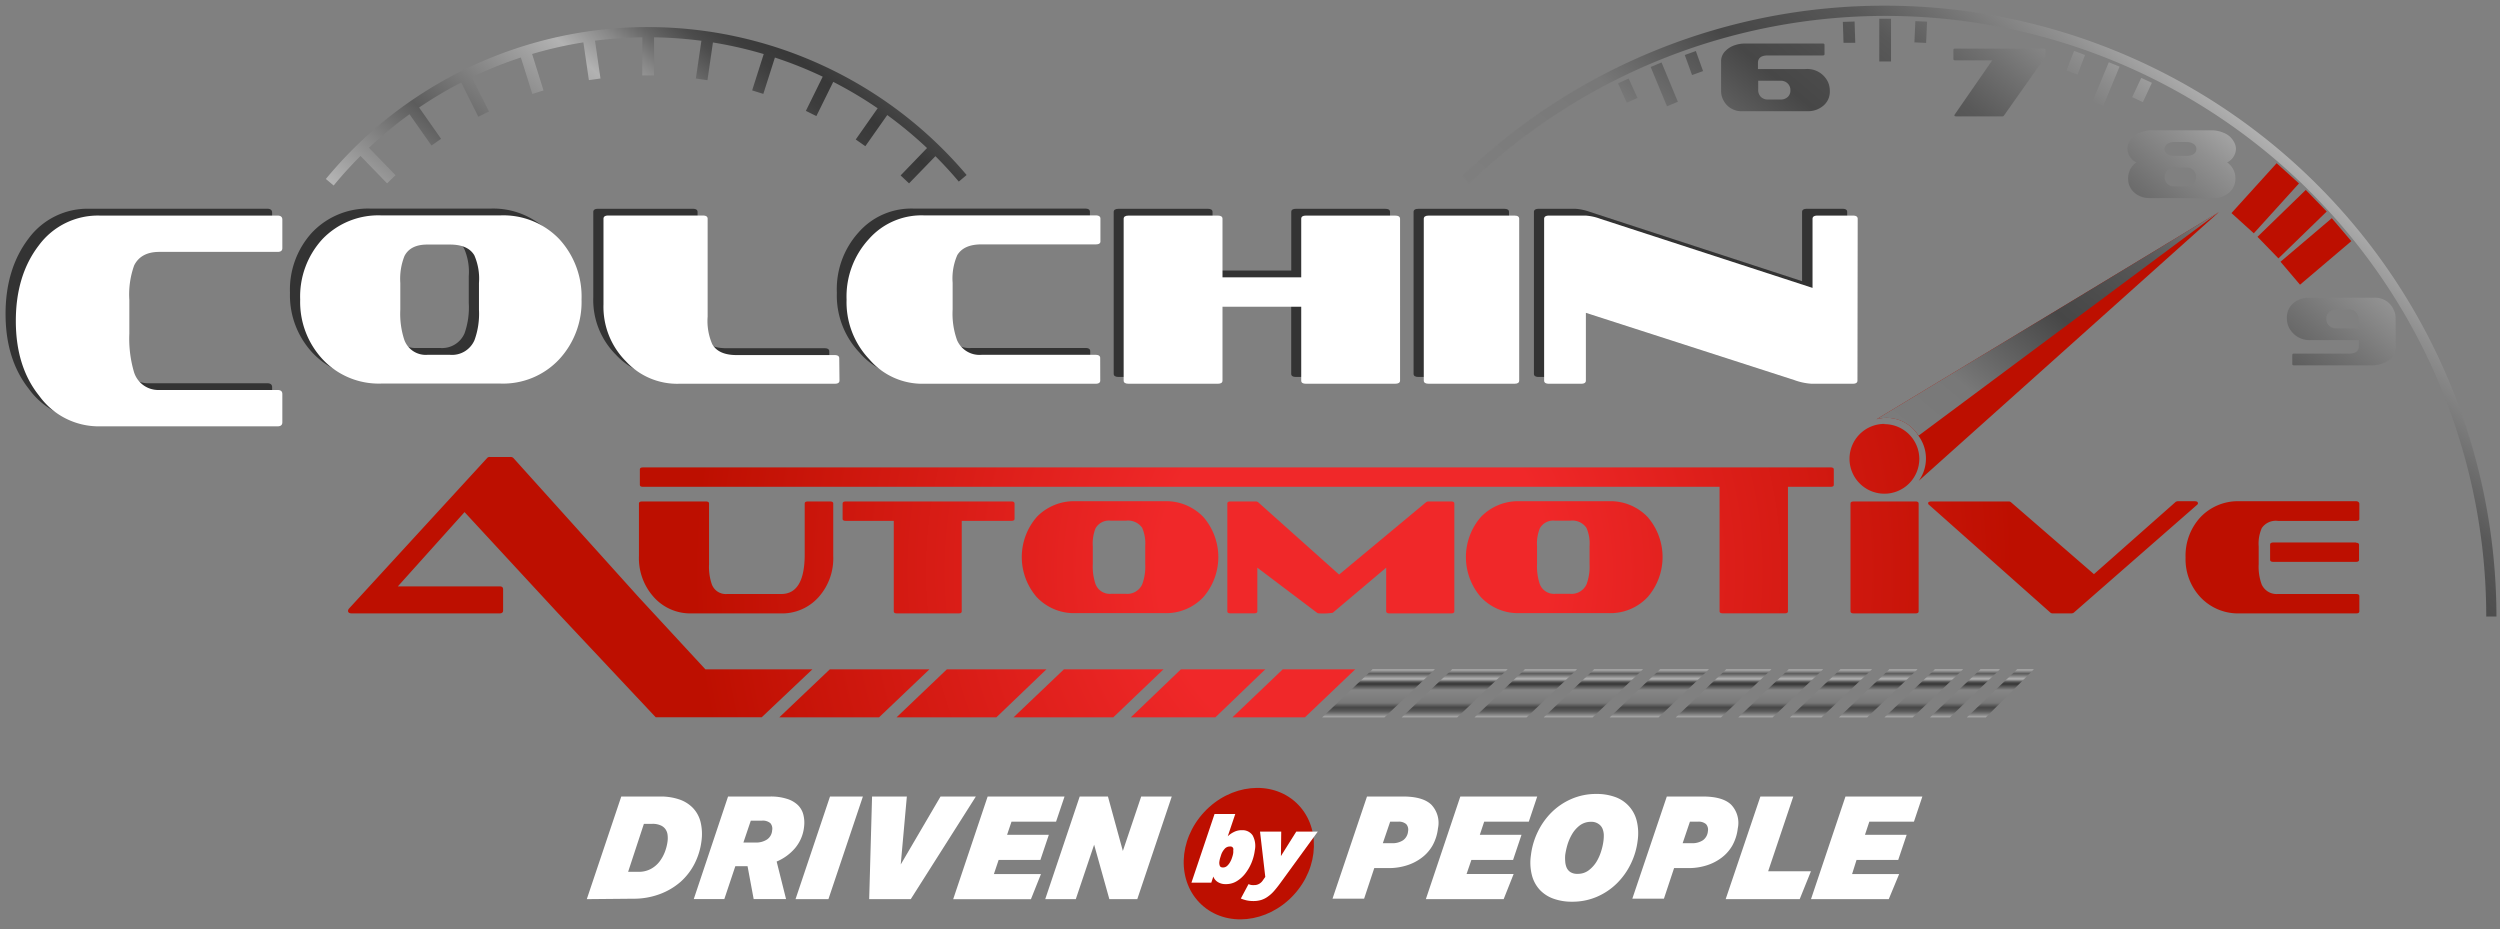
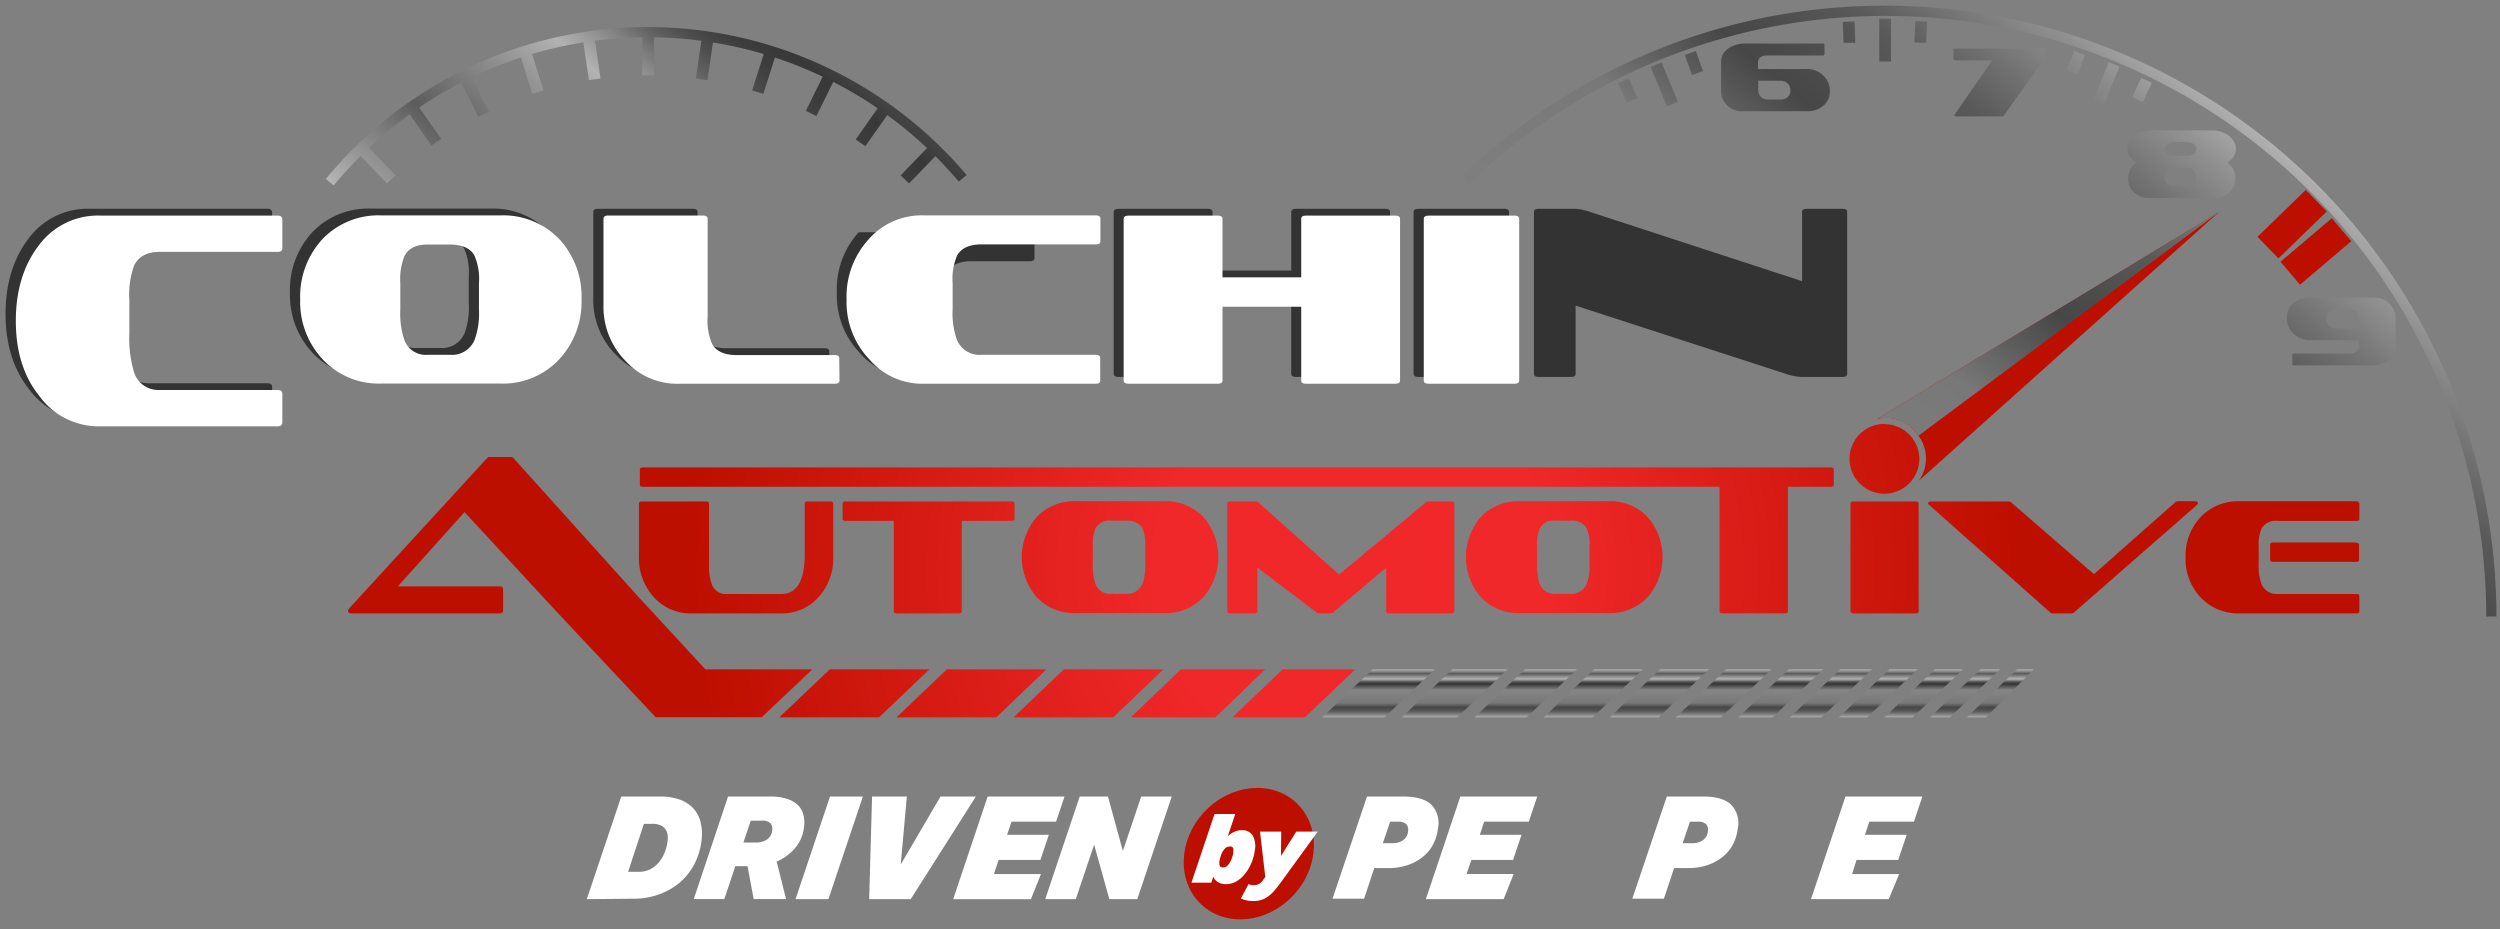
<svg xmlns="http://www.w3.org/2000/svg" xmlns:xlink="http://www.w3.org/1999/xlink" width="409" height="152" viewBox="0 0 409 152">
  <rect x="0" y="0" width="409" height="152" fill="#808080" stroke="none" />
  <defs>
    <linearGradient id="a" x1="309.52" y1="-28.66" x2="175.13" y2="131.5" gradientUnits="userSpaceOnUse">
      <stop offset="0" stop-color="#b0b0b0" />
      <stop offset="0.04" stop-color="#909090" />
      <stop offset="0.09" stop-color="#707070" />
      <stop offset="0.13" stop-color="#595959" />
      <stop offset="0.18" stop-color="#4c4c4c" />
      <stop offset="0.21" stop-color="#474747" />
      <stop offset="0.3" stop-color="#787878" />
      <stop offset="0.56" stop-color="#858585" />
      <stop offset="0.57" stop-color="#858585" />
      <stop offset="0.69" stop-color="#383838" />
      <stop offset="0.71" stop-color="#3d3d3d" />
      <stop offset="0.73" stop-color="#4c4c4c" />
      <stop offset="0.75" stop-color="#656565" />
      <stop offset="0.77" stop-color="#878787" />
      <stop offset="0.8" stop-color="#b2b2b2" />
      <stop offset="0.91" stop-color="#5c5c5c" />
      <stop offset="1" stop-color="#b5b5b5" />
    </linearGradient>
    <linearGradient id="b" x1="274.52" y1="117.36" x2="274.52" y2="109.5" xlink:href="#a" />
    <radialGradient id="c" cx="221.44" cy="93.38" r="117.55" gradientUnits="userSpaceOnUse">
      <stop offset="0.27" stop-color="#f02829" />
      <stop offset="0.92" stop-color="#bd0f00" />
    </radialGradient>
  </defs>
  <title>logo</title>
  <path d="M313.85,71.28A6.07,6.07,0,0,0,307,68.59L363,34.71,313.91,78.66A6.25,6.25,0,0,0,313.85,71.28Z" style="fill:#bd0f00" />
  <rect x="369.49" y="34.21" width="11.01" height="4.92" transform="translate(80.38 271.56) rotate(-44.15)" style="fill:#bd0f00" />
  <rect x="373.37" y="38.66" width="11.01" height="4.93" transform="translate(63.44 254.99) rotate(-40.33)" style="fill:#bd0f00" />
-   <rect x="365.11" y="29.99" width="11.01" height="4.93" transform="translate(97.73 285.33) rotate(-47.83)" style="fill:#bd0f00" />
  <path d="M44.52,68c0,.44-.26.65-.79.65H14.67a12,12,0,0,1-9.93-5Q.92,58.83.91,51.4T4.69,39a12,12,0,0,1,10-4.85H43.73c.53,0,.79.22.79.65v4.68c0,.4-.26.6-.79.6H24.39c-2,0-3.4.74-4.12,2.22A14.32,14.32,0,0,0,19.49,48v5.48a19.06,19.06,0,0,0,.74,6.22,4.16,4.16,0,0,0,4.16,3H43.73c.53,0,.79.22.79.65Z" style="fill:#333" />
  <path d="M93.47,47.91a13.81,13.81,0,0,1-3.69,9.83,12.56,12.56,0,0,1-9.59,3.93H60.72a12.56,12.56,0,0,1-9.57-3.93,13.78,13.78,0,0,1-3.71-9.83A13.83,13.83,0,0,1,51.09,38a12.61,12.61,0,0,1,9.63-3.87H80.19A12.64,12.64,0,0,1,89.82,38,13.83,13.83,0,0,1,93.47,47.91ZM76.69,49.56V45.19a9.56,9.56,0,0,0-.76-4.53c-.7-1.18-2-1.76-4-1.76H68.23c-1.85,0-3.09.62-3.73,1.88a10,10,0,0,0-.69,4.41v4.37a13.66,13.66,0,0,0,.65,4.89,3.73,3.73,0,0,0,3.77,2.48H72a4,4,0,0,0,4-2.4A12.66,12.66,0,0,0,76.69,49.56Z" style="fill:#333" />
  <path d="M135.67,61.15c0,.35-.26.52-.77.52H109.5A11.39,11.39,0,0,1,100.73,58a12.65,12.65,0,0,1-3.67-9.32v-14c0-.35.26-.52.77-.52h15.52c.51,0,.77.17.77.52v16a9.56,9.56,0,0,0,.76,4.53c.69,1.18,2,1.76,4,1.76H134.9c.51,0,.77.18.77.52Z" style="fill:#333" />
-   <path d="M178.36,61.15c0,.35-.26.52-.76.52h-28a11.39,11.39,0,0,1-9-4,13.58,13.58,0,0,1-3.69-9.79A13.83,13.83,0,0,1,140.48,38a11.44,11.44,0,0,1,9.07-3.87h28c.5,0,.76.17.76.52v3.73c0,.33-.26.49-.76.49H158.94c-1.95,0-3.28.58-4,1.76a9.56,9.56,0,0,0-.76,4.53v4.37a12.86,12.86,0,0,0,.72,5,4,4,0,0,0,4,2.4H177.6c.5,0,.76.18.76.52Z" style="fill:#333" />
+   <path d="M178.36,61.15c0,.35-.26.52-.76.52h-28a11.39,11.39,0,0,1-9-4,13.58,13.58,0,0,1-3.69-9.79A13.83,13.83,0,0,1,140.48,38h28c.5,0,.76.17.76.52v3.73c0,.33-.26.49-.76.49H158.94c-1.95,0-3.28.58-4,1.76a9.56,9.56,0,0,0-.76,4.53v4.37a12.86,12.86,0,0,0,.72,5,4,4,0,0,0,4,2.4H177.6c.5,0,.76.18.76.52Z" style="fill:#333" />
  <path d="M227.37,61.15c0,.35-.26.52-.8.52H212c-.51,0-.76-.18-.76-.52V49.06H198.33V61.15c0,.34-.26.52-.76.52H183c-.53,0-.8-.17-.8-.52V34.68c0-.35.27-.52.8-.52h14.61c.5,0,.76.17.76.52v9.58h12.88V34.68c0-.35.25-.52.76-.52h14.6c.54,0,.8.17.8.52Z" style="fill:#333" />
  <path d="M246.87,61.15c0,.35-.25.52-.76.52H232.06c-.54,0-.8-.17-.8-.52V34.68c0-.35.26-.52.8-.52h14.05c.51,0,.76.17.76.52Z" style="fill:#333" />
  <path d="M302.2,61.15c0,.35-.25.52-.76.52h-6.76a9.9,9.9,0,0,1-2.8-.6L257.77,50V61.15c0,.35-.25.52-.76.52h-5.26c-.53,0-.8-.17-.8-.52V34.68c0-.35.27-.52.8-.52h6a8.57,8.57,0,0,1,2.4.52L294.82,46V34.68c0-.35.27-.52.8-.52h5.82c.51,0,.76.17.76.52Z" style="fill:#333" />
  <path d="M46.19,69.09c0,.44-.26.66-.79.66H16.34a12,12,0,0,1-9.93-5Q2.59,60,2.59,52.51T6.37,40.12a12,12,0,0,1,10-4.85H45.4c.53,0,.79.22.79.66V40.6c0,.41-.26.61-.79.61H26.06q-3,0-4.11,2.21a14.09,14.09,0,0,0-.79,5.67v5.48a19.45,19.45,0,0,0,.74,6.23,4.15,4.15,0,0,0,4.16,3H45.4c.53,0,.79.22.79.66Z" style="fill:#fff" />
  <path d="M95.14,49a13.78,13.78,0,0,1-3.69,9.82,12.56,12.56,0,0,1-9.59,3.93H62.39a12.56,12.56,0,0,1-9.57-3.93A13.76,13.76,0,0,1,49.11,49a13.86,13.86,0,0,1,3.65-9.89,12.65,12.65,0,0,1,9.63-3.87H81.86a12.65,12.65,0,0,1,9.63,3.87A13.86,13.86,0,0,1,95.14,49ZM78.36,50.67V46.3a9.56,9.56,0,0,0-.76-4.53c-.69-1.17-2-1.76-4-1.76H69.9c-1.85,0-3.09.63-3.73,1.88a10.11,10.11,0,0,0-.68,4.41v4.37a13.7,13.7,0,0,0,.64,4.89,3.72,3.72,0,0,0,3.77,2.49h3.73a4,4,0,0,0,4-2.41A12.66,12.66,0,0,0,78.36,50.67Z" style="fill:#fff" />
  <path d="M137.34,62.26c0,.35-.26.52-.77.52h-25.4a11.39,11.39,0,0,1-8.77-3.67,12.64,12.64,0,0,1-3.67-9.32v-14c0-.35.26-.53.77-.53H115c.51,0,.77.18.77.53v16a9.51,9.51,0,0,0,.76,4.53c.69,1.18,2,1.77,4,1.77h16c.51,0,.77.17.77.52Z" style="fill:#fff" />
  <path d="M180,62.26c0,.35-.26.52-.76.52H151.22a11.39,11.39,0,0,1-9-4A13.54,13.54,0,0,1,138.5,49a13.86,13.86,0,0,1,3.65-9.89,11.47,11.47,0,0,1,9.07-3.87h28.05c.5,0,.76.18.76.53v3.73c0,.32-.26.48-.76.48H160.61c-2,0-3.28.59-4,1.76a9.56,9.56,0,0,0-.76,4.53v4.37a12.82,12.82,0,0,0,.72,5,4,4,0,0,0,4,2.41h18.66c.5,0,.76.17.76.52Z" style="fill:#fff" />
  <path d="M229.05,62.26c0,.35-.27.52-.81.52h-14.6c-.51,0-.76-.17-.76-.52V50.18H200V62.26c0,.35-.25.52-.76.52H184.63c-.53,0-.8-.17-.8-.52V35.8c0-.35.27-.53.8-.53h14.61c.51,0,.76.18.76.52v9.58h12.88V35.79c0-.34.25-.52.76-.52h14.6c.54,0,.81.18.81.53Z" style="fill:#fff" />
  <path d="M248.54,62.26c0,.35-.25.52-.76.52H233.73c-.53,0-.8-.17-.8-.52V35.8c0-.35.27-.53.8-.53h14.05c.51,0,.76.18.76.53Z" style="fill:#fff" />
-   <path d="M303.88,62.26c0,.35-.26.52-.76.52h-6.76a10,10,0,0,1-2.81-.6l-34.1-11V62.26c0,.35-.26.52-.77.52h-5.26c-.53,0-.8-.17-.8-.52V35.8c0-.35.27-.53.8-.53h6a8.68,8.68,0,0,1,2.4.53l34.71,11.3V35.8c0-.35.27-.53.81-.53h5.81c.51,0,.77.18.77.53Z" style="fill:#fff" />
  <path d="M308.48.93a99.44,99.44,0,0,0-69.25,27.88l1.15,1.2a98.28,98.28,0,0,1,166.37,70.86h1.67A100.06,100.06,0,0,0,308.48.93ZM106,6.1a66.51,66.51,0,0,1,50.86,23.61l1.28-1.08a68.28,68.28,0,0,0-104.83.65l1.28,1.07A66.45,66.45,0,0,1,106,6.1ZM391.92,52a3,3,0,0,0-.34-1.38,3.29,3.29,0,0,0-3.21-1.91H377.78a3.86,3.86,0,0,0-2.53.84,3.06,3.06,0,0,0-1.12,2.49,3.47,3.47,0,0,0,.37,1.59,3.75,3.75,0,0,0,3.67,2h7.74v1c0,.82-.54,1.22-1.61,1.22h-9c-.19,0-.28.08-.28.22v1.49c0,.14.09.21.28.21H388a5.39,5.39,0,0,0,1.58-.23,3.91,3.91,0,0,0,1.6-.93,2.43,2.43,0,0,0,.76-1.73Zm-9.77,1.71a1.57,1.57,0,0,1-1.11-.43,1.51,1.51,0,0,1-.45-1.14,1.41,1.41,0,0,1,.45-1.1,1.57,1.57,0,0,1,1.11-.42h2.15a1.48,1.48,0,0,1,1.12.45,1.55,1.55,0,0,1,.44,1.17v1.47ZM365.39,23.07a3.16,3.16,0,0,0-1.6-1.34,4.93,4.93,0,0,0-2-.41H352a4.93,4.93,0,0,0-2,.41,3.28,3.28,0,0,0-1.6,1.34,2.44,2.44,0,0,0-.34,1.24,2.53,2.53,0,0,0,1.44,2.26,3.15,3.15,0,0,0-1.34,2.6,3,3,0,0,0,1.08,2.39,3.6,3.6,0,0,0,2.39.84h10.6a3.62,3.62,0,0,0,2.4-.84,3,3,0,0,0,1.08-2.39,3.13,3.13,0,0,0-1.35-2.6,2.53,2.53,0,0,0,1.44-2.26A2.44,2.44,0,0,0,365.39,23.07Zm-6.6,2.19a2.07,2.07,0,0,1-1,.24h-2.14a2.12,2.12,0,0,1-1-.24,1,1,0,0,1-.54-.87,1,1,0,0,1,.54-.89,2.07,2.07,0,0,1,1-.26h2.14a2.07,2.07,0,0,1,1,.26,1,1,0,0,1,.54.89A1,1,0,0,1,358.79,25.26Zm.06,4.81a1.45,1.45,0,0,1-1.07.41h-2.14a1.45,1.45,0,0,1-1.07-.41,1.46,1.46,0,0,1-.42-1.1,1.55,1.55,0,0,1,.42-1.11,1.43,1.43,0,0,1,1.07-.44h2.14a1.41,1.41,0,0,1,1.06.44,1.52,1.52,0,0,1,.43,1.11A1.46,1.46,0,0,1,358.85,30.07ZM363,34.71,307,68.59a6.16,6.16,0,0,1,6.87,2.69ZM334.63,8.16q0-.21-.3-.21H319.86c-.19,0-.28.07-.28.22v1.5c0,.13.09.2.28.2h6.07l-6.14,8.87a.21.21,0,0,0-.05.13c0,.12.1.17.3.17h7.53a.32.32,0,0,0,.27-.12l6.74-9.56.05-.1ZM299,13.3a3.75,3.75,0,0,0-3.67-2H287.6v-1c0-.82.54-1.23,1.61-1.23h9c.19,0,.28-.07.28-.21V7.33c0-.14-.09-.21-.28-.21h-12.7a5.08,5.08,0,0,0-1.58.24,3.76,3.76,0,0,0-1.61.94,2.34,2.34,0,0,0-.75,1.72v4.89a3.12,3.12,0,0,0,.33,1.39,3.3,3.3,0,0,0,3.22,1.89h10.59a3.83,3.83,0,0,0,2.52-.84,3,3,0,0,0,1.13-2.47A3.43,3.43,0,0,0,299,13.3Zm-6.54,2.57a1.6,1.6,0,0,1-1.11.41h-2.15a1.54,1.54,0,0,1-1.13-.44,1.58,1.58,0,0,1-.43-1.17V13.21h3.71a1.54,1.54,0,0,1,1.11.44,1.47,1.47,0,0,1,.45,1.12A1.42,1.42,0,0,1,292.47,15.87ZM63.33,30l1.38-1.34-4.85-5L58.49,25Zm7.26-6.19,1.57-1.1-4-5.7-1.57,1.1Zm7.66-4.72L80,18.24,76.86,12l-1.72.86Zm8.84-3.72,1.83-.57L86.84,8.16,85,8.73Zm9.25-2.26,1.9-.27-1-6.9-1.9.28Zm8.74-.77H107v-7h-1.92Zm8.76.51,1.9.27,1-6.89L114.85,6Zm9.21,1.94,1.83.57L127,8.71l-1.83-.57Zm8.79,3.35,1.72.85,3.08-6.25-1.72-.85ZM140,22.82l1.57,1.1,4-5.69L144,17.12Zm7.34,5.88L148.72,30l4.85-5-1.38-1.33ZM313.2,6.93l1.91.09.16-3.48-1.92-.08ZM301.6,7,303.52,7l-.11-3.48-1.92.06Zm5.85,3.06h1.92v-7h-1.92Zm41.38,5.83,1.74.82,1.48-3.16-1.74-.81Zm-10.75-4.36,1.8.68L341.11,9l-1.79-.68Zm4.24,5.07,1.77.73,2.67-6.43L345,10.18Zm-65.5-4.32,1.8-.65-1.18-3.28L275.63,9Zm-10.68,4.53,1.75-.79-1.44-3.17-1.74.79Zm6.58.58,1.78-.74-2.67-6.43-1.78.74Z" style="fill:url(#a)" />
  <path d="M226.5,117.36H216.31l8.24-7.86h10.19Zm42.29-7.86h-8l-8.24,7.86h8Zm-10.79,0h-8.53l-8.24,7.86h8.52Zm-11.35,0h-9.08l-8.25,7.86h9.08Zm80.54,0H324l-8.25,7.86H319Zm-5.42,7.86h3.11l7.86-7.86H330Zm-.61-7.86h-4.62l-8.24,7.86h4.62Zm-41.58,0h-8l-8.24,7.86h8Zm10.23,0H282.4l-8.24,7.86h7.4Zm23.9,0h-4.62l-8.24,7.86h4.62Zm-15.45,0h-5.63l-8.24,7.86H290Zm8,0h-5.18l-8.25,7.86H298Z" style="fill:url(#b)" />
  <path d="M213.48,117.36H201.62l8.24-7.86h11.86ZM207,109.5H193.2L185,117.36h13.83Zm-35.8,0H154.91l-8.24,7.86H163Zm-43.71,7.86h16.32l8.25-7.86H135.76Zm62.86-7.86H174.06l-8.25,7.86h16.32Zm-57.44,0H115.4l-11-11.9L84,74.94a.65.65,0,0,0-.48-.18H80.13a.53.53,0,0,0-.45.19L57.09,99.57a.59.59,0,0,0-.15.37c0,.28.21.41.63.41H81.74q.57,0,.57-.48V96.41c0-.32-.19-.48-.56-.48H65.09L76,83.78l15.15,16.39,0,0,16.12,17.17h17.35Zm-19.75-9.15h14.46A8,8,0,0,0,134,97.6,9.51,9.51,0,0,0,136.32,91V82.39c0-.24-.17-.35-.51-.35h-3.65c-.34,0-.51.11-.51.34v8.3c0,4.34-1.28,6.5-3.85,6.5h-8.86a2.44,2.44,0,0,1-2.51-1.65,8.86,8.86,0,0,1-.43-3.25v-9.9c0-.23-.17-.34-.51-.34H105.06c-.36,0-.53.11-.53.35V91a9.5,9.5,0,0,0,2.32,6.56A8,8,0,0,0,113.19,100.35Zm33.54,0h10.14c.33,0,.5-.11.5-.34V85.21h8.13q.51,0,.51-.33V82.39c0-.24-.17-.35-.51-.35H138.36c-.34,0-.51.11-.51.35v2.49q0,.33.51.33h7.86V100C146.22,100.24,146.39,100.35,146.73,100.35ZM190.44,82a8.45,8.45,0,0,1,6.42,2.57,10,10,0,0,1,0,13.13,8.38,8.38,0,0,1-6.39,2.61H176a8.4,8.4,0,0,1-6.38-2.61,10,10,0,0,1,0-13.13A8.47,8.47,0,0,1,176,82Zm-3.08,7.35a6.47,6.47,0,0,0-.5-3,2.83,2.83,0,0,0-2.65-1.17h-2.49a2.52,2.52,0,0,0-2.49,1.25,6.78,6.78,0,0,0-.45,2.93v2.9a9,9,0,0,0,.43,3.24,2.48,2.48,0,0,0,2.51,1.65h2.49a2.67,2.67,0,0,0,2.67-1.59,8.36,8.36,0,0,0,.48-3.3Zm39.93,11h10.14c.33,0,.5-.11.5-.34V82.39c0-.24-.17-.35-.51-.35H233.7a.6.6,0,0,0-.4.13L219.08,94,205.84,82.17a.58.58,0,0,0-.4-.13H201.3c-.34,0-.51.11-.51.35V100c0,.23.17.34.51.34h3.89c.34,0,.51-.11.51-.34V92.87l9.77,7.38a.7.7,0,0,0,.38.1,10.44,10.44,0,0,0,2.19-.1l8.74-7.38V100C226.78,100.24,227,100.35,227.29,100.35ZM263.12,82a8.44,8.44,0,0,1,6.42,2.57,10,10,0,0,1,0,13.13,8.38,8.38,0,0,1-6.39,2.61H248.65a8.38,8.38,0,0,1-6.37-2.61,10,10,0,0,1,0-13.13A8.43,8.43,0,0,1,248.65,82Zm-3.07,7.35a6.31,6.31,0,0,0-.51-3,2.82,2.82,0,0,0-2.65-1.17H254.4a2.51,2.51,0,0,0-2.48,1.25,6.6,6.6,0,0,0-.46,2.93v2.9a9.17,9.17,0,0,0,.43,3.24,2.48,2.48,0,0,0,2.51,1.65h2.49a2.69,2.69,0,0,0,2.68-1.59,8.36,8.36,0,0,0,.48-3.3ZM105.19,79.64H281.32V100c0,.23.17.34.51.34H292c.34,0,.51-.11.51-.34V79.64h7c.33,0,.5-.11.5-.33V76.82c0-.24-.17-.35-.5-.35H105.19c-.34,0-.51.11-.51.35v2.49Q104.68,79.64,105.19,79.64Zm198.09,20.71h10.1c.34,0,.51-.11.51-.34V82.39c0-.24-.17-.35-.51-.35h-10.1c-.36,0-.54.11-.54.35V100C302.74,100.24,302.92,100.35,303.28,100.35Zm5-31A5.71,5.71,0,1,0,314,75.1,5.71,5.71,0,0,0,308.3,69.39Zm51.29,12.94c0-.19-.18-.29-.56-.29h-2.64a.76.76,0,0,0-.43.11L342.57,93.93,329,82.17a.55.55,0,0,0-.4-.13H316c-.37,0-.56.1-.56.29a.36.36,0,0,0,.16.27l19.84,17.62a.54.54,0,0,0,.4.13h3a.71.71,0,0,0,.43-.12L359.43,82.6A.36.36,0,0,0,359.59,82.33ZM385.43,82H366.37A8.44,8.44,0,0,0,360,84.61a9.24,9.24,0,0,0-2.44,6.59A9.09,9.09,0,0,0,360,97.71a8.43,8.43,0,0,0,6.42,2.64h19.06c.34,0,.51-.11.51-.35V97.53c0-.23-.17-.35-.51-.35H372.62A2.67,2.67,0,0,1,370,95.59a8.5,8.5,0,0,1-.48-3.3v-2.9a6.31,6.31,0,0,1,.51-3,2.76,2.76,0,0,1,2.64-1.17h12.81q.51,0,.51-.33V82.39C385.94,82.15,385.77,82,385.43,82Zm0,6.75h-13.5c-.36,0-.54.12-.54.35v2.48c0,.23.18.34.54.34h13.5c.34,0,.51-.11.51-.34V89.14C385.94,88.91,385.77,88.79,385.43,88.79Z" style="fill:url(#c)" />
  <ellipse cx="204.31" cy="139.65" rx="11.38" ry="9.98" transform="translate(-37.11 194.09) rotate(-47.06)" style="fill:#bd0f00" />
  <path d="M96,147.1l5.64-16.79H108a9.45,9.45,0,0,1,3.08.46,5.59,5.59,0,0,1,2.25,1.38,5.11,5.11,0,0,1,1.27,2.28,8.34,8.34,0,0,1,.16,3.17,11.16,11.16,0,0,1-1.12,3.68,10.17,10.17,0,0,1-2.31,3,11,11,0,0,1-3.4,2,12.2,12.2,0,0,1-4.38.75Zm6.76-4.47h1.73a4.12,4.12,0,0,0,2-.48,4.45,4.45,0,0,0,1.44-1.24,6.45,6.45,0,0,0,.88-1.63,7.72,7.72,0,0,0,.4-1.61,4.19,4.19,0,0,0,0-1.12,2,2,0,0,0-.36-.92A1.85,1.85,0,0,0,108,135a3.13,3.13,0,0,0-1.28-.22h-1.38Z" style="fill:#fff" />
  <path d="M119.11,130.31H126a8.62,8.62,0,0,1,2.71.37,4.47,4.47,0,0,1,1.79,1,3.33,3.33,0,0,1,.92,1.57,5.35,5.35,0,0,1,.12,2.06,6.42,6.42,0,0,1-1.48,3.46,8.06,8.06,0,0,1-3,2.18l1.54,6.14H123.3l-1-5.38h-2l-1.8,5.38h-5Zm2.51,7.53h2a3.25,3.25,0,0,0,1.85-.49,1.93,1.93,0,0,0,.85-1.49,1.38,1.38,0,0,0-.29-1.19,1.92,1.92,0,0,0-1.4-.41h-1.8Z" style="fill:#fff" />
  <path d="M135.79,130.31h5.38l-5.64,16.79h-5.38Z" style="fill:#fff" />
  <path d="M148.36,130.31l-1,11.12,6.51-11.12h5.78L149,147.1H142.2l.47-16.79Z" style="fill:#fff" />
  <path d="M161.58,130.31h12.58l-1.39,4.12h-7.29l-.72,2.14h6.83l-1.38,4.11h-6.83L162.6,143h7.7l-1.64,4.11H155.94Z" style="fill:#fff" />
  <path d="M179,138.19l-3,8.91h-5l5.64-16.79h4.62l2.44,8.91,3-8.91h5l-5.64,16.79h-4.57Z" style="fill:#fff" />
  <path d="M200.52,144.64a2.3,2.3,0,0,1-1.29-.34,1.73,1.73,0,0,1-.73-.9l-.33,1h-3.25l3.78-11.23h3.39l-1.23,3.65a3.76,3.76,0,0,1,1-.7,2.72,2.72,0,0,1,1.31-.3,2,2,0,0,1,1.75.83,3.56,3.56,0,0,1,.37,2.45,8,8,0,0,1-.56,2.09,7.69,7.69,0,0,1-1.06,1.79,5.11,5.11,0,0,1-1.44,1.24A3.32,3.32,0,0,1,200.52,144.64Zm.66-6.15a1.1,1.1,0,0,0-.86.42,2.76,2.76,0,0,0-.56,1l-.13.41a4,4,0,0,0-.14.64,1.34,1.34,0,0,0,.07.68c.07.19.25.28.53.28a1,1,0,0,0,.67-.26,2.5,2.5,0,0,0,.5-.65,3.66,3.66,0,0,0,.33-.79,3.34,3.34,0,0,0,.17-.7,2.77,2.77,0,0,0,0-.39.78.78,0,0,0,0-.34.57.57,0,0,0-.19-.24A.68.68,0,0,0,201.18,138.49Z" style="fill:#fff" />
  <path d="M205.21,144.8a1.53,1.53,0,0,0,.76-.19,1.73,1.73,0,0,0,.63-.58l.4-.57-.86-7.41h3.47l-.05,4,2.51-4h3.52l-6.15,8.45q-.51.7-1,1.26a5.53,5.53,0,0,1-1,.91,3.76,3.76,0,0,1-1.09.56,4.41,4.41,0,0,1-1.31.18,5,5,0,0,1-1.14-.12A6.36,6.36,0,0,1,203,147l1.26-2.36a2.28,2.28,0,0,0,.42.14A2.48,2.48,0,0,0,205.21,144.8Z" style="fill:#fff" />
  <path d="M223.64,130.31h5.9c2.15,0,3.69.44,4.62,1.33a4.32,4.32,0,0,1,1.09,3.89,7.5,7.5,0,0,1-.89,2.8,6.62,6.62,0,0,1-1.77,2,8,8,0,0,1-2.45,1.25,9.73,9.73,0,0,1-2.94.44h-2.37l-1.66,5H218Zm2.59,7.64h1.5a3.14,3.14,0,0,0,1.81-.48,2,2,0,0,0,.82-1.47,1.37,1.37,0,0,0-.3-1.17,1.83,1.83,0,0,0-1.36-.4h-1.27Z" style="fill:#fff" />
  <path d="M238.91,130.31h12.58l-1.38,4.12h-7.3l-.71,2.14h6.82l-1.38,4.11h-6.82l-.79,2.31h7.7L246,147.1H233.27Z" style="fill:#fff" />
-   <path d="M261.18,129.89a8.82,8.82,0,0,1,3,.48,5.52,5.52,0,0,1,3.57,3.85,8.47,8.47,0,0,1,.17,3.31,11.82,11.82,0,0,1-1.12,3.79,11.5,11.5,0,0,1-2.27,3.19,10.64,10.64,0,0,1-3.27,2.2,10.09,10.09,0,0,1-4.07.81,8.83,8.83,0,0,1-3-.48,5.68,5.68,0,0,1-2.25-1.43,5.56,5.56,0,0,1-1.31-2.39,8.28,8.28,0,0,1-.17-3.31,11.91,11.91,0,0,1,1.1-3.78,11.57,11.57,0,0,1,2.25-3.2,10.56,10.56,0,0,1,3.28-2.22A10.07,10.07,0,0,1,261.18,129.89Zm-.89,4.56a3,3,0,0,0-1.84.59,4.94,4.94,0,0,0-1.26,1.43,8,8,0,0,0-.77,1.78,12.24,12.24,0,0,0-.35,1.61,6.2,6.2,0,0,0,0,1.06,3,3,0,0,0,.22,1,1.72,1.72,0,0,0,.62.75,2.08,2.08,0,0,0,1.18.29,2.92,2.92,0,0,0,1.84-.59,5.16,5.16,0,0,0,1.28-1.43,7.79,7.79,0,0,0,.77-1.78,9.47,9.47,0,0,0,.35-1.61,6.84,6.84,0,0,0,.05-1,3,3,0,0,0-.22-1,1.76,1.76,0,0,0-.65-.76A2,2,0,0,0,260.29,134.45Z" style="fill:#fff" />
  <path d="M272.69,130.31h5.9c2.15,0,3.69.44,4.62,1.33a4.32,4.32,0,0,1,1.09,3.89,7.5,7.5,0,0,1-.89,2.8,6.62,6.62,0,0,1-1.77,2,8,8,0,0,1-2.45,1.25,9.73,9.73,0,0,1-2.94.44h-2.37l-1.66,5h-5.17Zm2.59,7.64h1.5a3.14,3.14,0,0,0,1.81-.48,2,2,0,0,0,.82-1.47,1.37,1.37,0,0,0-.3-1.17,1.84,1.84,0,0,0-1.36-.4h-1.28Z" style="fill:#fff" />
-   <path d="M288,130.31h5.38l-4.11,12.23h7l-1.84,4.56H282.32Z" style="fill:#fff" />
  <path d="M301.92,130.31H314.5l-1.38,4.12h-7.3l-.71,2.14h6.82l-1.38,4.11h-6.82L303,143h7.7L309,147.1H296.28Z" style="fill:#fff" />
</svg>